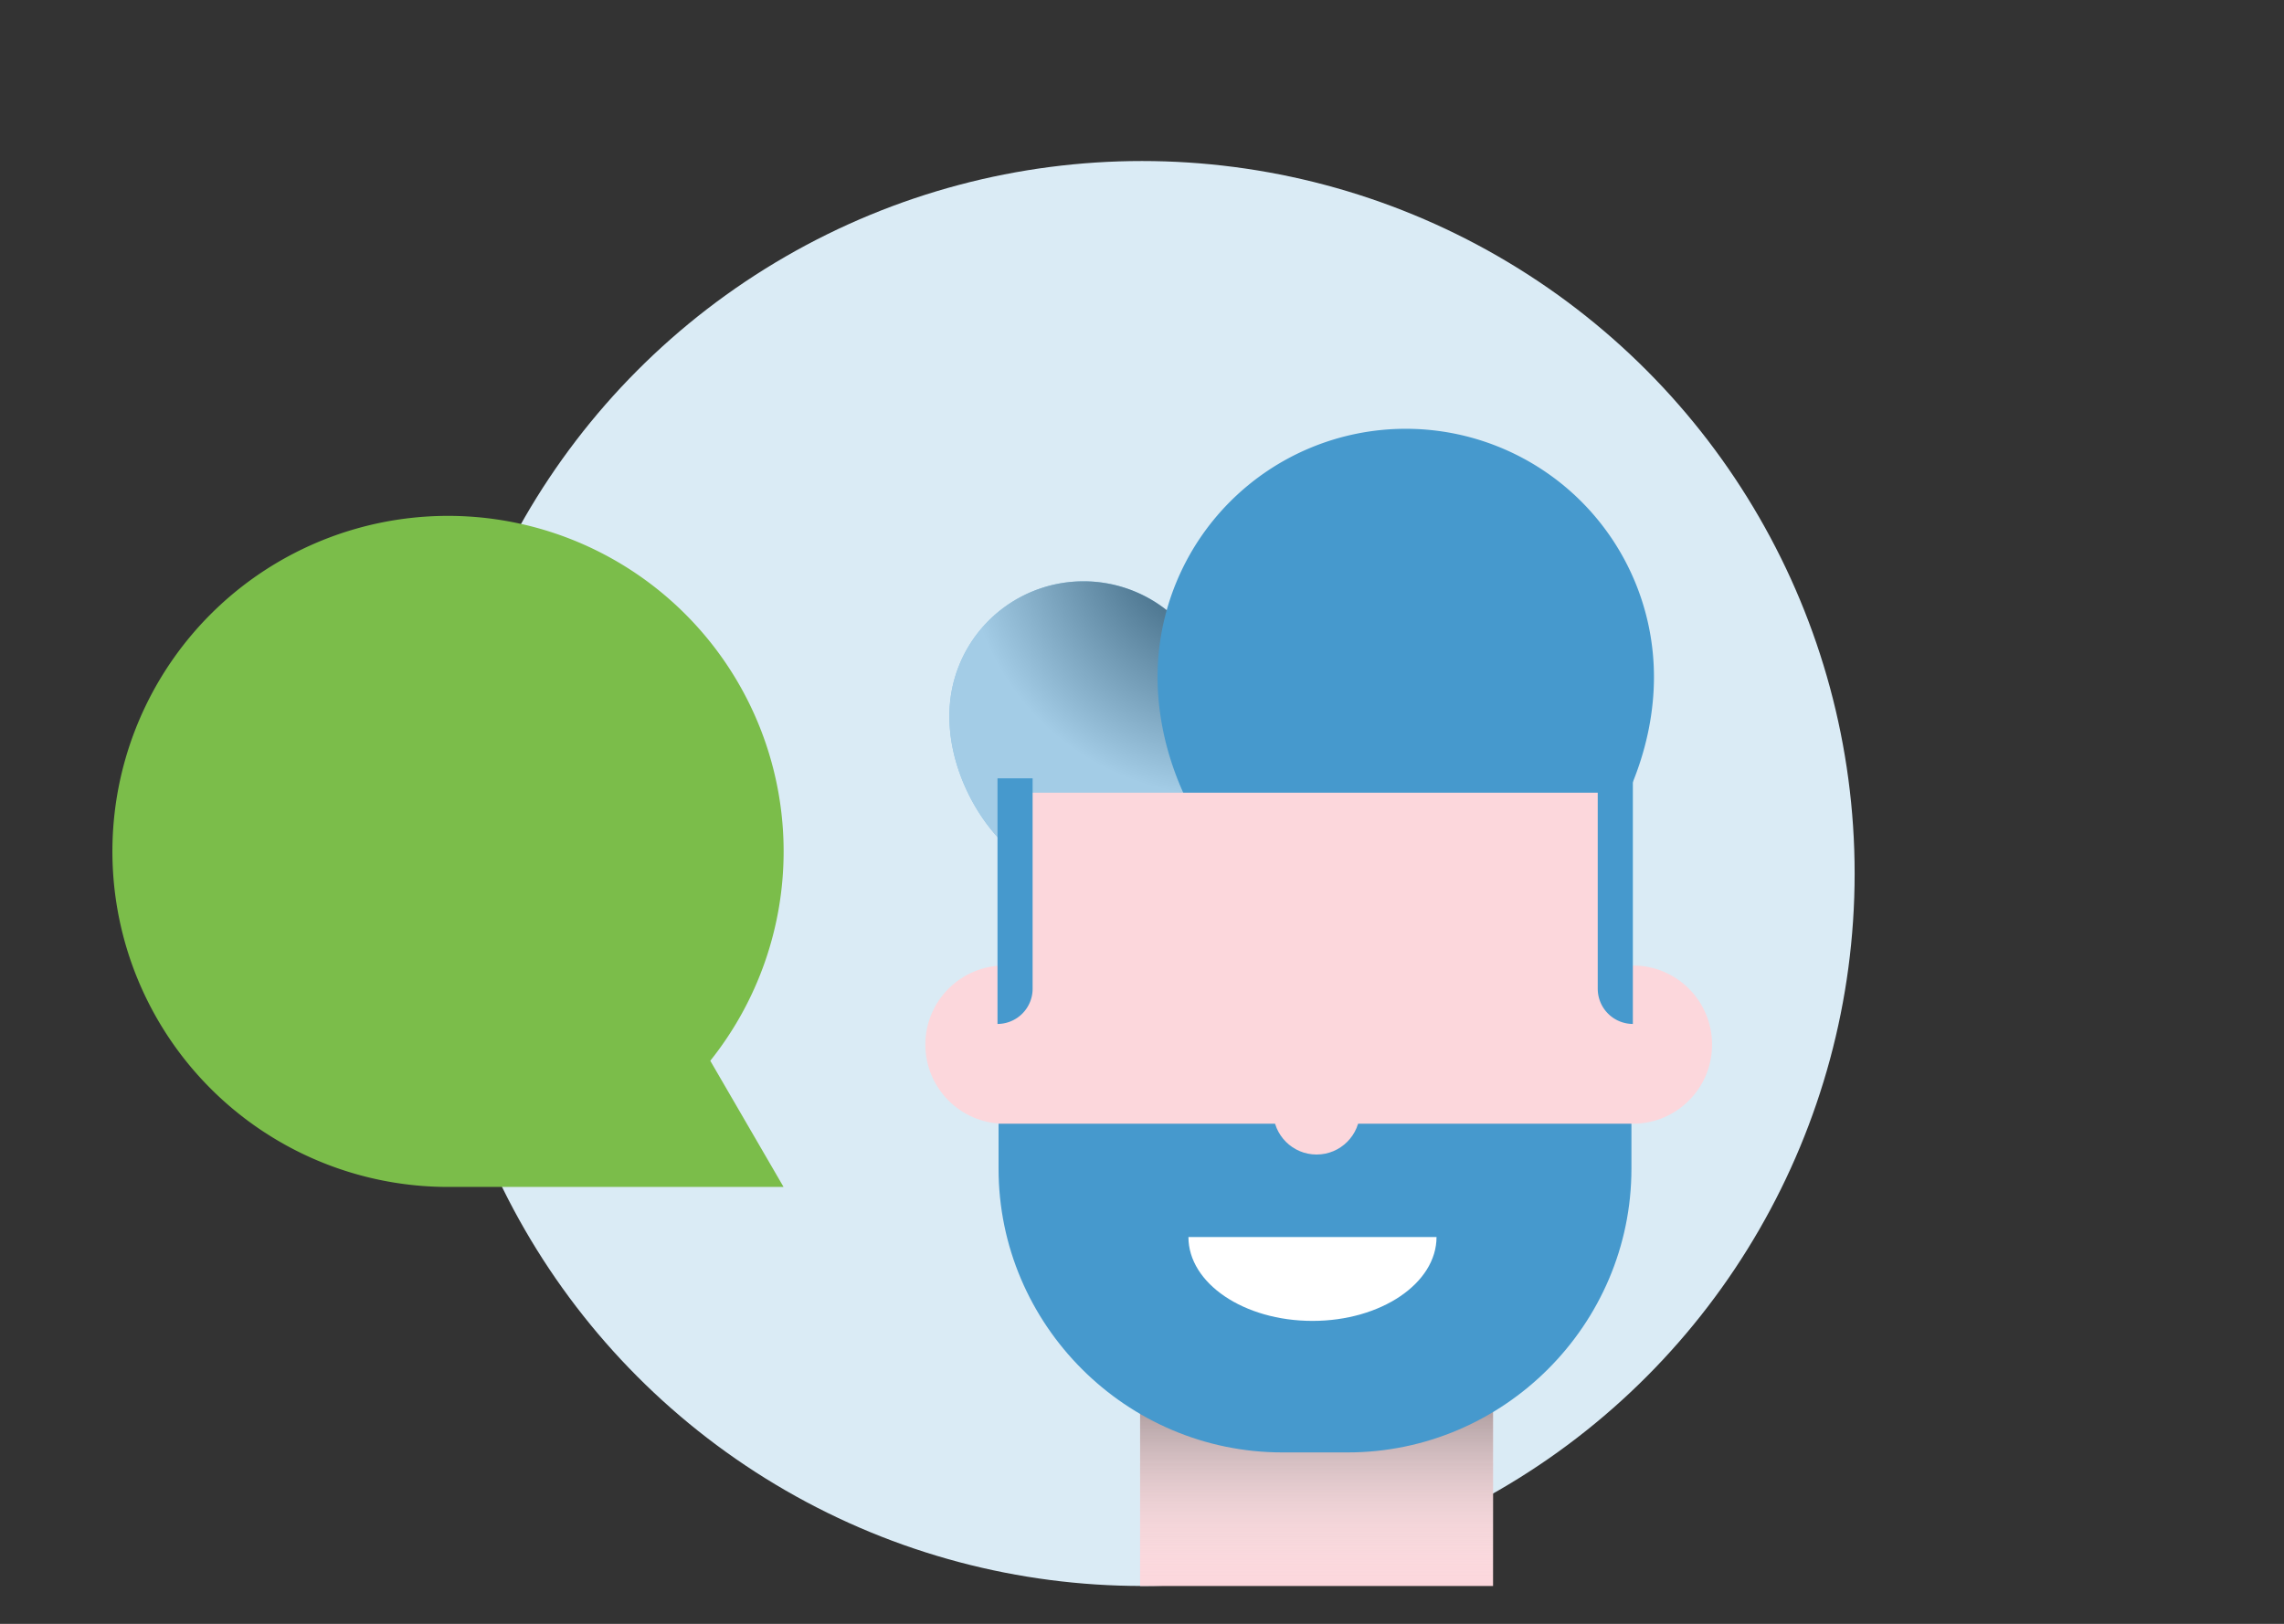
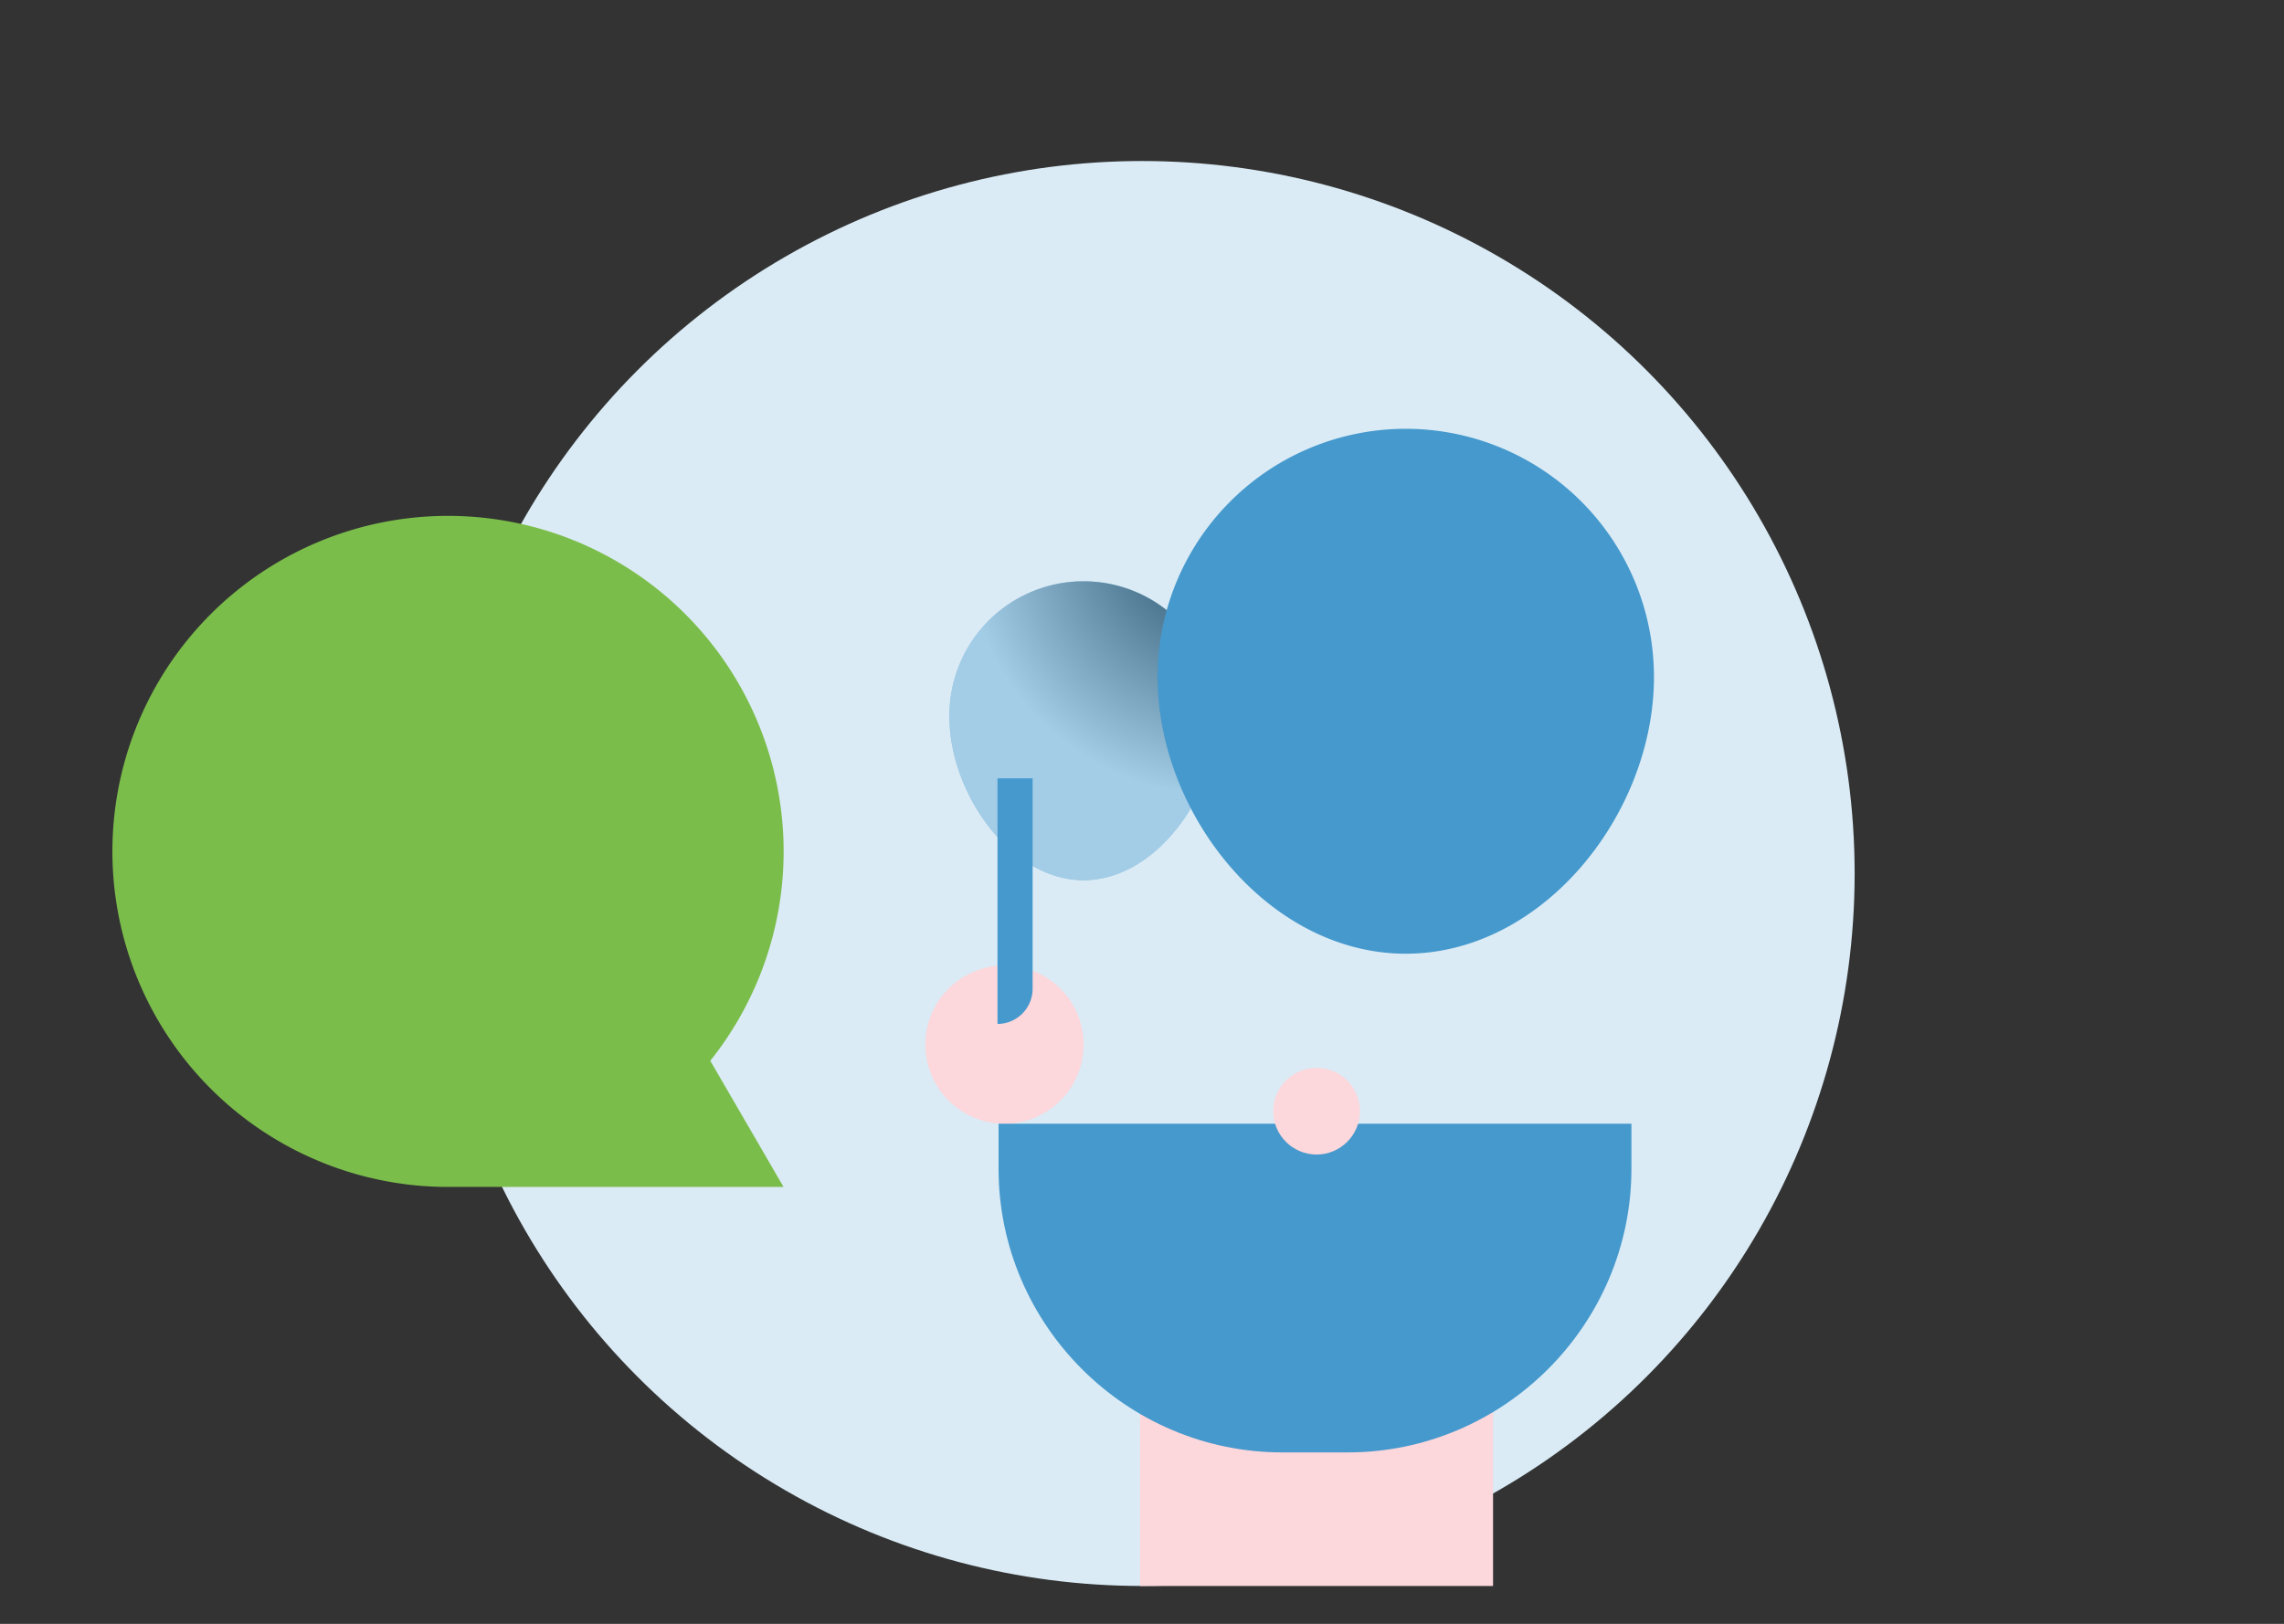
<svg xmlns="http://www.w3.org/2000/svg" viewBox="0 0 735 522.69">
  <rect x="0" y="0" width="735" height="522.69" fill="#333333" stroke="none" />
  <defs>
    <style>.cls-1{isolation:isolate;}.cls-2{fill:#daebf5;}.cls-3{fill:#7bbd4a;}.cls-4{fill:#4699cd;}.cls-5{opacity:0.5;fill:url(#Unbenannter_Verlauf_7);}.cls-5,.cls-7{mix-blend-mode:multiply;}.cls-6{fill:#fcd7dc;}.cls-7{fill:url(#Unbenannter_Verlauf_3);}.cls-8{fill:#fff;}</style>
    <radialGradient id="Unbenannter_Verlauf_7" cx="392.62" cy="174.15" r="81.64" gradientUnits="userSpaceOnUse">
      <stop offset="0" />
      <stop offset="1" stop-color="#fff" />
    </radialGradient>
    <linearGradient id="Unbenannter_Verlauf_3" x1="423.68" y1="510.49" x2="423.68" y2="408.35" gradientUnits="userSpaceOnUse">
      <stop offset="0" stop-color="#fff" stop-opacity="0" />
      <stop offset="1" />
    </linearGradient>
  </defs>
  <g class="cls-1">
    <g id="Ebene_1" data-name="Ebene 1">
      <circle class="cls-2" cx="367.5" cy="281.16" r="229.33" />
      <path class="cls-3" d="M144.25,382.05a108,108,0,1,1,84.32-40.61l23.58,40.61Z" />
      <path class="cls-4" d="M391.85,230.93c0,23.84-19.32,52.38-43.15,52.38s-43.16-28.54-43.16-52.38a43.16,43.16,0,1,1,86.31,0Z" />
      <path class="cls-5" d="M391.85,230.93c0,23.84-19.32,52.38-43.15,52.38s-43.16-28.54-43.16-52.38a43.16,43.16,0,1,1,86.31,0Z" />
      <path class="cls-4" d="M532.25,217.89c0,44.11-35.76,89.09-79.87,89.09s-79.87-45-79.87-89.09a79.87,79.87,0,0,1,159.74,0Z" />
      <circle class="cls-6" cx="323.24" cy="336.24" r="25.46" />
-       <circle class="cls-6" cx="525.49" cy="336.24" r="25.46" />
      <rect class="cls-6" x="366.89" y="420.58" width="113.58" height="89.92" />
-       <rect class="cls-7" x="366.89" y="408.35" width="113.58" height="102.14" />
-       <path class="cls-6" d="M433.67,449.2h-21c-50.23,0-91.33-41.1-91.33-91.33V255.16H525V357.87C525,408.1,483.9,449.2,433.67,449.2Z" />
      <path class="cls-4" d="M525,361.7v14.48c0,50.23-41.1,91.32-91.33,91.32h-21c-50.23,0-91.33-41.09-91.33-91.32V361.7" />
      <path class="cls-4" d="M321,329.59h0V250.53h11.3v67.76A11.34,11.34,0,0,1,321,329.59Z" />
-       <path class="cls-4" d="M525.46,329.59h0V206.72h0a11.33,11.33,0,0,0-11.3,11.3V318.29A11.34,11.34,0,0,0,525.46,329.59Z" />
-       <path class="cls-8" d="M462.28,398.17c0,14.89-17.87,27-39.92,27s-39.92-12.08-39.92-27Z" />
      <circle class="cls-6" cx="423.68" cy="357.67" r="13.95" />
    </g>
  </g>
</svg>